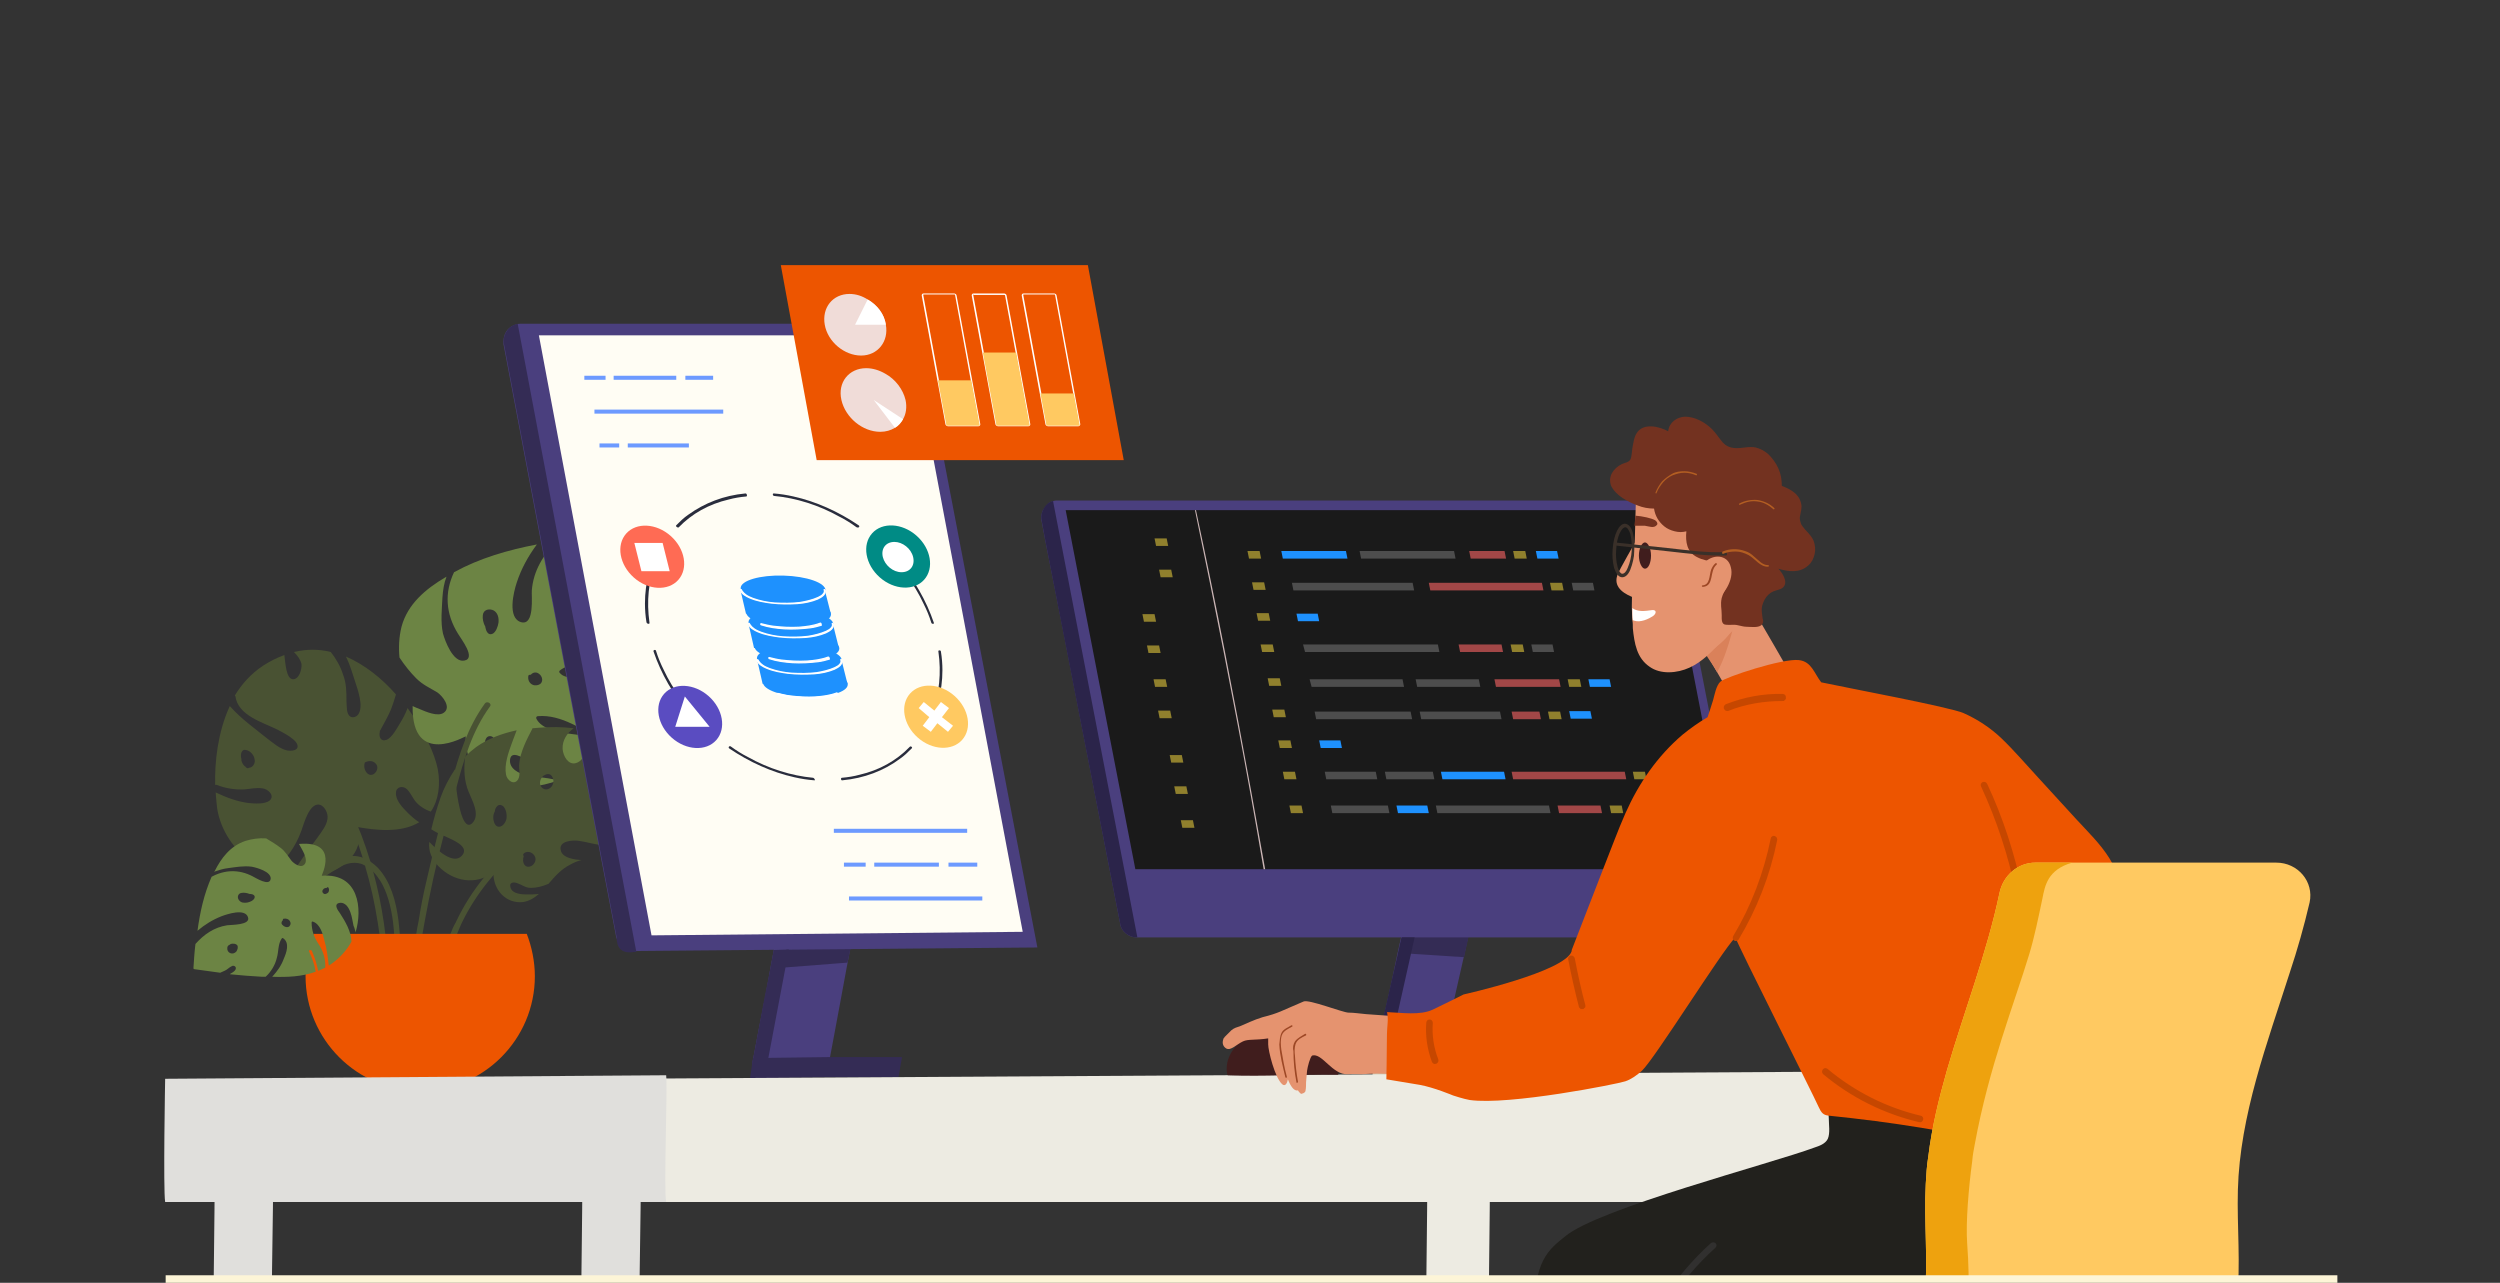
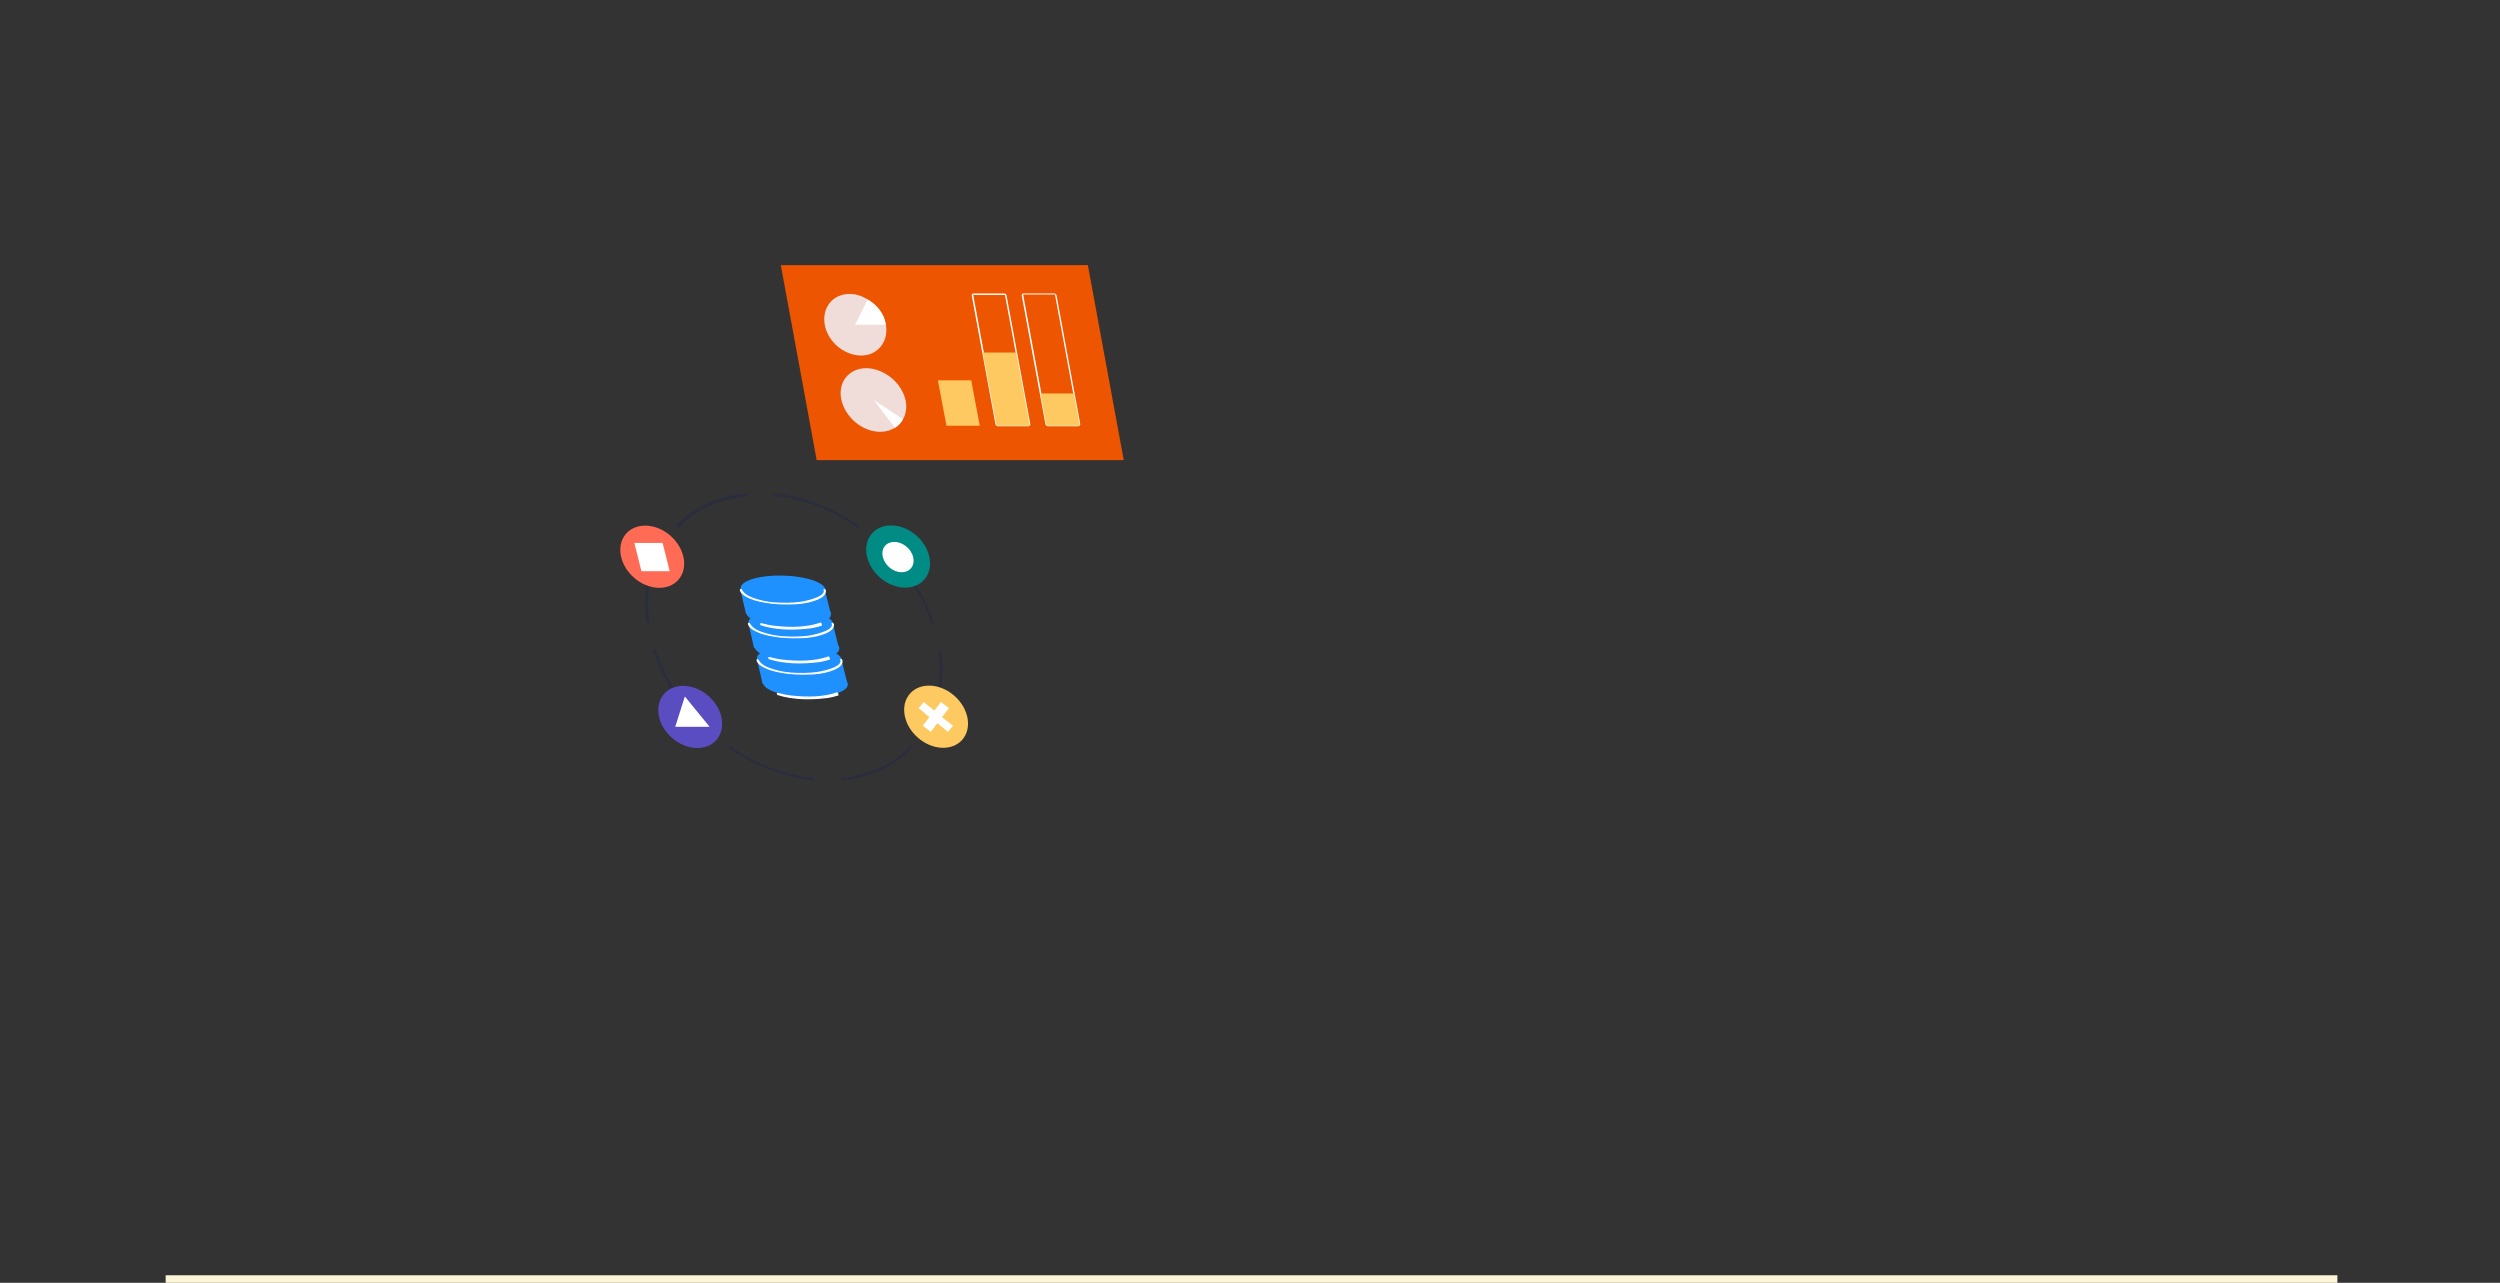
<svg xmlns="http://www.w3.org/2000/svg" xmlns:xlink="http://www.w3.org/1999/xlink" version="1.1" id="Layer_1" x="0px" y="0px" viewBox="0 0 495 254" style="enable-background:new 0 0 495 254;" xml:space="preserve">
  <rect x="0" y="0" width="495" height="254" fill="#333333" stroke="none" />
  <style type="text/css">
	.st0{clip-path:url(#SVGID_2_);}
	.st1{fill:#495233;}
	.st2{fill:#6C8444;}
	.st3{fill:#ED5500;}
	.st4{fill:#4A3F7E;}
	.st5{fill:#342C55;}
	.st6{fill:#1A1A1A;}
	.st7{fill:#CBC6AC;}
	.st8{fill:#2B244A;}
	.st9{fill:#1E91FE;}
	.st10{fill:#90802D;}
	.st11{fill:#A24747;}
	.st12{fill:#4D4D4D;}
	.st13{fill:#CCB6B6;}
	.st14{fill:#FFFDF4;}
	.st15{fill-rule:evenodd;clip-rule:evenodd;fill:#6D9AFF;}
	.st16{fill:#E0DFDC;}
	.st17{fill:#EDEBE2;}
	.st18{fill:#401D1D;}
	.st19{fill:#22211D;}
	.st20{fill:#E5936F;}
	.st21{fill:#DA815A;}
	.st22{fill:#3A3029;}
	.st23{fill:#733220;}
	.st24{fill:#FFFFFF;}
	.st25{fill:#9C4725;}
	.st26{fill:#9C7968;stroke:#C64700;}
	.st27{fill:#7D443B;stroke:#31302F;}
	.st28{fill:#B35E22;}
	.st29{fill:#FFC961;}
	.st30{fill:#EEA20E;}
	.st31{fill:#FDF5D7;}
	.st32{fill:#2A2D3D;}
	.st33{fill:#FF6B54;}
	.st34{fill:#5A4CC1;}
	.st35{fill:#008B85;}
	.st36{fill:#FFFFFF;stroke:#FFFFFF;stroke-width:0.25;stroke-miterlimit:10;}
	.st37{fill:#F0DCD8;}
</style>
  <g>
    <defs>
-       <rect id="SVGID_1_" x="32.5" y="20" width="430.5" height="233" />
-     </defs>
+       </defs>
    <clipPath id="SVGID_2_">
      <use xlink:href="#SVGID_1_" style="overflow:visible;" />
    </clipPath>
    <g class="st0">
      <path class="st1" d="M74.3,153c-0.4,0.5-1.1,0.6-1.6,0.1c-0.5-0.5-0.7-1.3-0.5-2c0-0.1,0.1-0.2,0.2-0.2l0,0    c0.6-0.3,1.4-0.3,1.9,0.2C74.9,151.6,74.8,152.5,74.3,153z M49.5,152c-0.1,0-0.1,0-0.2,0c-0.1,0.1-0.3,0.2-0.5,0    c-0.1,0-0.1-0.1-0.2-0.2c-0.4-0.2-0.7-0.8-0.8-1.2c0-0.1,0-0.2,0-0.3c-0.1-0.3-0.1-0.5-0.1-0.7c0-0.6,0.3-1.3,1-1.1    c0.8,0.1,1.6,1,1.7,1.8C50.6,151,50.2,151.8,49.5,152z M83,162.8c-0.8-0.5-1.6-1.2-2.2-1.8c-1-1-2.5-2.5-2.4-4    c0-1.2,1.3-1.5,2.1-0.8c0.7,0.6,1.1,1.6,1.7,2.4c0.7,0.9,1.9,1.7,3.1,2.1c1.6-2.3,1.9-5.5,1.4-8.3c-0.6-3.2-2.8-7.9-6-12.2    c-0.4,1.1-1,2.2-1.5,3c-0.6,1-1.6,2.9-2.7,3.3c-1.2,0.4-1.5-0.7-1.3-1.6c0,0,0-0.1,0-0.1v0c0-0.1,0-0.2,0.1-0.2    c0-0.1,0.1-0.1,0.1-0.2c0.7-1.3,1.4-2.5,2-3.9c0.4-1,0.7-2,1-3c-2.8-3.2-6.2-5.9-9.9-7.5c0.8,1.6,1.3,3.4,1.8,4.9    c0.5,1.6,1.8,5,0.6,6.6c-0.3,0.4-1,0.7-1.5,0.4c-0.9-0.5-0.7-2.2-0.8-3c0-1.9,0-3.6-0.7-5.4c-0.5-1.6-1.4-3.1-2.4-4.4    c-2.3-0.6-4.8-0.6-7.3,0c0.7,0.7,1.3,1.5,1.5,2.4c0.1,0.9-0.4,2.9-1.6,3c-1.5,0.1-1.6-3.5-1.8-4.8c-1.4,0.5-2.8,1.2-4.2,2.1    c-2.4,1.6-4.2,3.6-5.6,5.9c0,0,0,0.1,0.1,0.1c0.5,3.9,5.4,5.2,8.4,6.7c0.9,0.5,4.3,2.1,3.9,3.5c-0.2,0.7-1.5,0.7-2,0.6    c-1.5-0.3-2.8-1.5-3.9-2.3c-2.6-2.1-5.3-4-7.5-6.5c-2.4,5.2-3,11.1-2.9,15.6c0.1,0,0.2,0,0.3,0c1.7,0.7,3.7,1,5.5,0.9    c1.2-0.1,2.4-0.4,3.6-0.2c1,0.1,2.5,1.4,1.4,2.4c-1,0.8-3.1,0.6-4.2,0.5c-2.3-0.3-4.4-1.1-6.5-2.1c0.1,1.3,0.2,2.4,0.3,3.2    c0.7,4.3,3.3,8.2,6.9,10.7c1.2,0.8,2.5,1.4,3.9,1.9c2.7-2.3,4.7-4.9,5.9-8.3c0.5-1.4,1.5-5.2,3.4-5.1c0.9,0.1,1.5,1.1,1.7,1.9    c0.3,1.3-0.5,2.6-1.2,3.6c-1,1.5-2.2,2.9-3.2,4.4c-1,1.5-2,2.9-3.1,4.3c2.5,0.3,5.1,0.1,7.5-0.6c3.8-1.2,7.8-5.1,5.7-9.2    C74.3,164.4,79.4,165,83,162.8z" />
      <path class="st2" d="M107.1,135.3c-0.4,0.4-1.1,0.5-1.6,0.3c-0.7-0.3-1-1-0.9-1.7c0-0.3,0.3-0.3,0.5-0.3c0.4-0.5,1.1-0.6,1.6-0.2    C107.3,133.8,107.6,134.7,107.1,135.3z M98.7,123.3c-0.1,0.7-0.5,1.9-1.2,2.2c-0.9,0.4-1.3-0.7-1.4-1.3c0-0.1,0-0.1,0-0.1    c-0.4-0.7-0.6-1.6-0.5-2.3c0.1-1.1,1.3-1.4,2.2-0.9C98.6,121.4,98.8,122.4,98.7,123.3z M97.4,147.5c-0.5,0.4-1.1,0.5-1.5,0.1    c-0.2-0.2-0.1-0.4,0.1-0.5c0-0.4,0.2-0.9,0.4-1.1c0.4-0.4,1.1-0.3,1.4,0.2C98,146.6,97.8,147.2,97.4,147.5z M111.2,117.4    c0-0.1,0.1-0.2,0.2-0.2c0.1-0.5,0.5-0.9,1.1-1c1.5-0.2,2.5,1.5,1.3,2.6c-0.5,0.4-1.2,0.6-1.8,0.4    C111.2,118.8,111.1,118,111.2,117.4z M115.4,140.4c2.1,0.8,4.2,1.3,6.4,1.6c1.2-4.2,1-8.7,0.6-13.1c-1.5,1.6-3.2,2.9-5.3,3.9    c-1.8,0.8-4.8,2.2-6.3,0.4c-0.1-0.1-0.1-0.3,0-0.4c1.7-1.4,3.9-1.3,5.9-1.9c2-0.6,4.1-2,5.5-3.7c0-0.4-0.1-0.7-0.1-1.1    c-0.4-3.2-1-6.4-1.6-9.6c0,0.1-0.1,0.1-0.1,0.2c-0.3,0.6-0.8,1.7-1.5,1.8c-0.7,0.1-0.9-0.7-0.8-1.2c0.2-0.8,1-1.4,1.3-2.2    c0.2-0.5,0.4-0.9,0.5-1.4c-0.5-2.5-1.1-5-1.7-7.5c0-0.2-0.2-0.3-0.4-0.2c-2.5,0.3-5,0.7-7.5,1.1c-2.7,2.7-4.7,5.9-5,9.8    c-0.1,1.1,0.6,7-2.1,6.3c-2.8-0.8-1.5-6-0.9-7.8c0.9-2.8,2.3-5.3,4-7.6c-5.7,1.1-11.3,2.7-16.4,5.5c-1.9,4-1.7,8.2,0.8,12.2    c0.5,0.9,3.7,4.9,1.2,5.3c-2.2,0.4-3.8-3.9-4.2-5.4c-0.5-2.3-0.2-4.8-0.1-7.1c0.1-1.4,0.3-2.8,0.8-4.1c-0.1,0-0.1,0.1-0.2,0.1    c-3.9,2.3-7.5,5.3-8.7,9.8c-0.5,2-0.6,4.1-0.4,6.1c1,1.5,2.1,2.9,3.3,4.1c1.3,1.3,2.7,1.9,4.2,2.8c1,0.7,2.8,2.9,1.3,4    c-1.2,0.9-3.6-0.2-4.8-0.7c-0.5-0.2-1-0.4-1.4-0.6c-0.2,12.3,10.5,5.9,10.5,6c-0.1,11.2,11.4,11.3,18.4,8.7    c-0.7-0.1-1.4-0.3-2.1-0.4c-1.4-0.2-2.8-0.3-4.2-0.6c-1.5-0.3-3.6-1.3-3.3-3.2c0.3-1.7,2.4-0.3,3.2,0.1c2.7,1.5,6,2.9,9.2,2.7    c0.3-0.2,0.7-0.4,1-0.6c2.4-1.7,4.5-4,5.9-6.6c-2.7-0.1-5.5-0.3-8.1-0.7c-1.9-0.3-5-0.9-6-2.9c-0.1-0.2,0-0.5,0.3-0.5    c2.3-0.2,4.6,0.5,6.7,1.5c2.5,1.3,5,1.9,7.7,1.5c0.3-0.7,0.6-1.3,0.8-2c0,0,0-0.1,0-0.1c-2.2-0.3-4.3-0.8-6.4-1.6    C114.8,140.9,115,140.3,115.4,140.4z" />
      <path class="st1" d="M105.8,170.9c-0.4,0.7-1.4,1-1.9,0.4c-0.4-0.5-0.4-1.2-0.2-1.8c-0.1-0.1-0.2-0.3,0-0.5    C104.8,168,106.7,169.5,105.8,170.9z M107.1,155.7c-0.4-0.7-0.1-1.6,0.5-2.1c0.1-0.1,0.1-0.1,0.2-0.1c0.6-0.4,1.3-0.3,1.6,0.4    c0.4,0.8,0.1,1.8-0.6,2.2C108.2,156.5,107.5,156.3,107.1,155.7z M98.8,163.7c-0.7,0-1-0.8-1.1-1.4c-0.1-0.6,0-1.2,0.3-1.7    c0,0,0-0.1,0-0.2c0.1-0.4,0.4-0.9,0.8-1c0.3-0.1,0.7,0.1,0.9,0.3c0.5,0.6,0.7,1.5,0.6,2.3C100.2,162.7,99.6,163.7,98.8,163.7z     M125.6,162.1c-0.8,0-1.5-0.1-2.3-0.2c-1.5-0.1-3.7,0.1-4.9-0.9c-0.1-0.1-0.2-0.4,0-0.5c2.4-2,5,0.2,7.5,0.3    c0.3-1.9,0.3-4,0.1-5.7c-0.1-1.5-0.4-2.8-0.9-4.1c-1.4,1.9-2.6,4-4.5,5.5c-0.7,0.6-2.6,2.4-3.6,1.7c-1.1-0.8,0.8-2.1,1.4-2.4    c2.3-1.6,4.6-3.1,6.4-5.4c-0.9-1.8-2.3-3.4-4.2-4.3c-1.4-0.7-2.9-1.1-4.4-1.5c0.3,2.4,0,5.9-2.2,6.5c-1.5,0.4-2.5-1.4-2.6-2.8    c-0.1-1.7,0.9-3.2,2.2-4.1c-2.3-0.3-4.7-0.3-7-0.1c-0.4,0-0.8,0.1-1.2,0.1c0,0,0,0.1,0,0.1c-1.1,2.1-2.4,4.6-2.6,7    c-0.1,0.9,0.3,2.1-0.2,3c-0.8,1.3-2.2,0.2-2.4-0.9c-0.4-2,0.5-4.5,1.2-6.4c0.3-0.8,0.6-1.6,0.9-2.4c-2.8,0.6-5.6,1.6-8,3.3    c-0.8,0.6-1.5,1.2-2.2,1.9c-0.3,2.4-0.2,4.9,0.7,7c0.6,1.6,2.4,4.5,0.7,6.2c-1.2,1.1-1.9-1-2.2-1.9c-0.8-2.8-1.1-5.8-1.2-8.8    c-1.2,1.8-2.2,3.7-2.9,5.7c-0.7,2-1.3,4.1-1.8,6.2c1.5,1,3.2,1.5,4.8,2.4c0.7,0.4,2.2,1.3,1.5,2.5c-1.5,2.4-4.8-0.4-6.7-2.4    c-0.2,1.9,0.5,3.4,1.8,4.8c2.9,3,7.4,3.9,10.9,1.2c-0.1,3.5,2.5,6.3,5.9,5.9c1.2-0.2,2.2-0.8,3.1-1.6c-0.8,0.1-1.6,0.1-2.4,0.1    c-1,0-2.8-0.1-3.2-1.3c-0.4-1.2,0.7-1.2,1.4-0.9c0.9,0.3,1.5,0.9,2.6,0.9c1.2,0,2.3-0.3,3.5-0.8c1.3-1.5,2.5-2.9,4.3-3.8    c0.7-0.4,1.4-0.7,2.2-0.9c-1.4-0.1-3.5-0.4-4-1.7c-0.8-2.2,2.5-2.3,3.6-2.1c1.5,0.2,2.9,0.7,4.4,0.8c1.3,0.1,2.5-0.1,3.8-0.4    c0.3-0.2,0.5-0.4,0.7-0.6C124.4,165.1,125.1,163.7,125.6,162.1z" />
      <path class="st1" d="M88.4,187.3c0.4,0,0.8,0,1.2,0c0.4-1.2,0.9-2.4,1.4-3.6c0.1-0.3,0.3-0.6,0.4-0.9c2.9-6,7.2-11.2,12.4-15.3    c0.6-0.5-0.2-1.3-0.8-0.8c-5.3,4.2-9.7,9.5-12.6,15.6c-0.1,0.1-0.1,0.3-0.2,0.4C89.4,184.1,88.9,185.7,88.4,187.3z" />
      <path class="st1" d="M82.1,187.3c0.4,0,0.8,0,1.2,0c0.2-1.6,0.5-3.3,0.8-4.9c0.5-2.8,1.1-5.7,1.7-8.5c1.3-5.9,2.9-11.8,4.5-17.7    c1.5-5.7,3.2-11.5,6.7-16.3c0.5-0.6-0.6-1.2-1-0.6c-3.4,4.7-5.1,10.1-6.6,15.6c-1.8,6.5-3.5,13.1-5,19.7c-0.6,2.5-1.1,5.1-1.5,7.7    C82.5,184.1,82.3,185.7,82.1,187.3z" />
      <path class="st1" d="M68.1,160.4c1.5,3.1,2.8,6.4,3.8,9.7c0.2,0.5,0.3,0.9,0.4,1.4h0c1.1,3.7,1.9,7.4,2.5,11.2    c0.2,1.5,0.5,3,0.6,4.5c0.4,0,0.8,0,1.2,0.1c-0.2-1.5-0.4-3.1-0.6-4.6c-0.5-3.4-1.2-6.8-2.1-10.1c-0.2-0.6-0.3-1.2-0.5-1.8    c-1.1-3.7-2.5-7.4-4.2-11C68.7,159.1,67.7,159.7,68.1,160.4z" />
      <path class="st1" d="M57.1,178.4c3-2,6.1-4.1,9.1-6.1c1.7-1.1,3.4-1.9,5.5-1.2c0.2,0.1,0.4,0.2,0.6,0.3c0.6,0.3,1.1,0.7,1.5,1.1    c0.6,0.6,1.1,1.3,1.5,1.9c1.4,2.3,2.1,5.1,2.5,8c0.2,1.6,0.3,3.2,0.4,4.7c0.4,0,0.8,0,1.1,0c-0.1-1.6-0.2-3.2-0.4-4.8    c-0.5-4-1.6-7.8-4.1-10.5c-0.5-0.5-1-0.9-1.6-1.3c-0.5-0.3-0.9-0.5-1.4-0.7c-1.2-0.4-2.6-0.5-3.9,0.1c-1.8,0.7-3.4,2.1-5,3.1    c-2.1,1.4-4.3,2.8-6.4,4.2C56,177.8,56.5,178.8,57.1,178.4z" />
      <path class="st3" d="M104.3,184.9c1,2.6,1.6,5.5,1.6,8.4c0,12.5-10.2,22.7-22.7,22.7c-12.5,0-22.7-10.2-22.7-22.7    c0-3,0.6-5.8,1.6-8.4H104.3z" />
      <path class="st2" d="M57.3,183.4c0.3-0.3,0.3-0.7,0.1-1c-0.2-0.4-0.7-0.6-1.2-0.5c-0.2,0-0.2,0.2-0.2,0.3c-0.3,0.3-0.4,0.7,0,1    C56.4,183.6,57,183.7,57.3,183.4z M49,178.7c0.5-0.1,1.2-0.4,1.4-0.9c0.2-0.6-0.5-0.8-0.9-0.8c0,0-0.1,0-0.1,0    c-0.5-0.2-1.1-0.3-1.6-0.2c-0.7,0.1-0.9,0.9-0.5,1.4C47.7,178.8,48.4,178.8,49,178.7z M65,176.7c0.2-0.3,0.2-0.7,0-1    c-0.1-0.1-0.3,0-0.3,0.1c-0.3,0-0.6,0.1-0.7,0.3c-0.3,0.3-0.2,0.7,0.2,0.9C64.4,177.1,64.8,176.9,65,176.7z M45.7,186.9    c-0.1,0-0.1,0.1-0.1,0.1c-0.3,0.1-0.6,0.3-0.6,0.7c-0.1,1,1.1,1.5,1.8,0.7c0.2-0.3,0.4-0.8,0.2-1.2    C46.7,186.8,46.1,186.8,45.7,186.9z M61.2,188.4c0.6,1.3,1.1,2.6,1.3,4c-2.7,1-5.7,1.1-8.6,1c1-1.1,1.8-2.2,2.3-3.6    c0.5-1.1,1.2-3.1-0.1-4c-0.1-0.1-0.2-0.1-0.3,0c-0.8,1.1-0.6,2.6-1,3.9c-0.3,1.3-1.1,2.7-2.2,3.7c-0.2,0-0.5,0-0.7,0    c-2.1-0.1-4.3-0.3-6.4-0.5c0,0,0.1,0,0.1-0.1c0.4-0.2,1.1-0.6,1.1-1.1c0-0.4-0.5-0.6-0.8-0.4c-0.5,0.2-0.9,0.7-1.4,0.9    c-0.3,0.1-0.6,0.3-0.9,0.4c-1.7-0.2-3.4-0.5-5.1-0.7c-0.1,0-0.2-0.1-0.2-0.2c0.1-1.6,0.2-3.2,0.4-4.8c1.7-1.9,3.7-3.3,6.3-3.7    c0.7-0.1,4.7,0,4.1-1.6c-0.6-1.8-4.1-0.6-5.2-0.2c-1.8,0.7-3.4,1.7-4.8,2.9c0.5-3.7,1.3-7.3,2.8-10.7c2.6-1.4,5.4-1.5,8.1-0.1    c0.6,0.3,3.4,2.1,3.6,0.5c0.1-1.4-2.7-2.2-3.8-2.4c-1.6-0.2-3.2,0.1-4.7,0.3c-0.9,0.1-1.8,0.4-2.7,0.7c0,0,0-0.1,0.1-0.1    c1.3-2.6,3.1-5,6.1-6c1.3-0.4,2.7-0.6,4.1-0.5c1,0.6,2,1.2,2.9,1.9c0.9,0.7,1.4,1.6,2.1,2.5c0.5,0.6,2,1.7,2.7,0.6    c0.5-0.8-0.3-2.3-0.7-3c-0.2-0.3-0.3-0.6-0.5-0.9c8.1-0.7,4.4,6.3,4.5,6.3c7.4-0.6,8.1,6.6,6.7,11.2c-0.1-0.4-0.2-0.9-0.4-1.3    c-0.2-0.9-0.3-1.8-0.6-2.6c-0.3-0.9-1-2.2-2.3-1.9c-1.1,0.3-0.1,1.6,0.2,2c1.1,1.7,2.2,3.6,2.3,5.6c-0.1,0.2-0.2,0.4-0.4,0.7    c-1,1.6-2.4,3-4.1,4.1c-0.2-1.7-0.4-3.4-0.9-5.1c-0.3-1.2-0.8-3.1-2.2-3.6c-0.2-0.1-0.3,0-0.3,0.2c0,1.5,0.5,2.9,1.3,4.1    c1,1.5,1.5,3.1,1.4,4.8c-0.4,0.2-0.9,0.4-1.3,0.6l-0.1,0c-0.3-1.4-0.7-2.7-1.3-4C61.4,188,61,188.2,61.2,188.4z" />
      <path class="st4" d="M272.1,209.6c1.5,0,6-0.1,9.4-0.1c1.7,0,3.1,0,3.8,0c1.5-6.7,3-13.3,4.5-19.9c0.4-1.8,0.8-3.7,1.2-5.5    c0.5-2.2,1-4.4,1.5-6.6c0.1-0.4,0.2-0.7,0.2-1.1c-1,0-2.1,0-3.1-0.1c-1.1-0.1-8.8-0.2-10-0.5c0,0.1-0.1,0.3-0.1,0.4    c-0.6,2.7-1.2,5.4-1.8,8.1c-0.3,1.5-0.7,3-1,4.5C275.3,195.7,273.7,202.6,272.1,209.6z" />
      <path class="st5" d="M277.9,184.2c4.1-0.2,8.3-0.3,12.4-0.2h0.8c-0.4,1.8-0.8,3.7-1.2,5.5l-0.4,0c-2.5-0.2-5.1-0.3-7.6-0.5    c-1.7-0.1-3.3-0.2-5-0.3C277.2,187.1,277.6,185.7,277.9,184.2z" />
      <path class="st4" d="M206.2,102.8c0,0.1,0,0.1,0,0.2l0.8,4.2l3.5,17.7l11.3,58c0.1,0.8,0.5,1.4,1.1,1.9c0.6,0.5,1.3,0.8,2.1,0.8    h118.7c0.4,0,0.8-0.1,1.2-0.3c0.4-0.2,0.7-0.4,1-0.7c0.3-0.3,0.4-0.7,0.6-1.1c0.1-0.4,0.1-0.8,0-1.2l-15.8-81    c-0.1-0.6-0.5-1.2-1-1.6c-0.5-0.4-1.1-0.6-1.8-0.6H209.5c-0.3,0-0.6,0-0.9,0.1c-0.8,0.2-1.4,0.7-1.8,1.4    C206.3,101.2,206.1,102,206.2,102.8z" />
      <path class="st6" d="M211,101l13.8,71.1h118L329,101H211z" />
      <path class="st7" d="M271.7,213.4l26.4-0.5v-4.6l-25.9,0.5L271.7,213.4z" />
      <path class="st8" d="M272.3,208.9c0.9,0,1.8,0,2.6-0.1l5.2-23.2h-2.6C277.3,186.7,273,205,272.3,208.9z" />
      <path class="st8" d="M206.2,102.8l0.8,4.4l14.8,75.7c0.1,0.8,0.5,1.4,1.1,1.9c0.6,0.5,1.3,0.8,2.1,0.8h0.2l-16.7-86.4    c-0.8,0.2-1.4,0.7-1.8,1.4S206.1,102,206.2,102.8z" />
      <path class="st9" d="M304.4,110.6h4.2l-0.3-1.5h-4.2L304.4,110.6z" />
      <path class="st10" d="M299.9,110.6h2.4l-0.3-1.5h-2.4L299.9,110.6z" />
      <path class="st11" d="M291.2,110.6h7l-0.3-1.5h-7L291.2,110.6z" />
      <path class="st12" d="M269.5,110.6h18.7l-0.3-1.5h-18.7L269.5,110.6z" />
      <path class="st9" d="M254,110.6h12.8l-0.3-1.5h-12.8L254,110.6z" />
      <path class="st10" d="M299.4,129.1h2.4l-0.3-1.5h-2.4L299.4,129.1z" />
      <path class="st11" d="M289.1,129.1h8.5l-0.3-1.5h-8.5L289.1,129.1z" />
      <path class="st12" d="M258.4,129.1h26.6l-0.3-1.5h-26.7L258.4,129.1z" />
      <path class="st12" d="M303.5,129.1h4.2l-0.3-1.5h-4.2L303.5,129.1z" />
      <path class="st10" d="M310.7,136h2.4l-0.3-1.5h-2.4L310.7,136z" />
      <path class="st11" d="M296.2,136H309l-0.3-1.5h-12.8L296.2,136z" />
      <path class="st12" d="M280.6,136h12.5l-0.3-1.5h-12.5L280.6,136z" />
      <path class="st12" d="M259.7,136H278l-0.3-1.5h-18.4L259.7,136z" />
      <path class="st9" d="M314.8,136h4.2l-0.3-1.5h-4.2L314.8,136z" />
      <path class="st10" d="M323.6,154.3h2.4l-0.3-1.5h-2.4L323.6,154.3z" />
      <path class="st11" d="M299.6,154.3H322l-0.3-1.5h-22.4L299.6,154.3z" />
      <path class="st9" d="M285.6,154.3h12.5l-0.3-1.5h-12.5L285.6,154.3z" />
      <path class="st12" d="M274.5,154.3h9.5l-0.3-1.5h-9.5L274.5,154.3z" />
-       <path class="st12" d="M262.6,154.3h10.1l-0.3-1.5h-10.1L262.6,154.3z" />
      <path class="st12" d="M328.1,154.3h4.2l-0.3-1.5h-4.2L328.1,154.3z" />
      <path class="st10" d="M319,161h2.4l-0.3-1.5h-2.4L319,161z" />
      <path class="st11" d="M308.7,161h8.5l-0.3-1.5h-8.5L308.7,161z" />
      <path class="st12" d="M284.6,161h22.4l-0.3-1.5h-22.4L284.6,161z" />
      <path class="st9" d="M276.8,161h6.1l-0.3-1.5h-6.1L276.8,161z" />
      <path class="st12" d="M263.8,161h11.3l-0.3-1.5h-11.3L263.8,161z" />
      <path class="st12" d="M323.4,161h4.2l-0.3-1.5h-4.2L323.4,161z" />
      <path class="st10" d="M307.2,116.9h2.4l-0.3-1.5h-2.4L307.2,116.9z" />
      <path class="st11" d="M283.2,116.9h22.4l-0.3-1.5h-22.4L283.2,116.9z" />
      <path class="st12" d="M256.1,116.9H280l-0.3-1.5h-23.9L256.1,116.9z" />
      <path class="st12" d="M311.5,116.9h4.2l-0.3-1.5h-4.2L311.5,116.9z" />
      <path class="st10" d="M306.8,142.4h2.4l-0.3-1.5h-2.4L306.8,142.4z" />
      <path class="st11" d="M299.6,142.4h5.5l-0.3-1.5h-5.5L299.6,142.4z" />
      <path class="st12" d="M260.6,142.4h19l-0.3-1.5h-19L260.6,142.4z" />
      <path class="st12" d="M281.4,142.4h15.9l-0.3-1.5h-15.9L281.4,142.4z" />
      <path class="st9" d="M257,123h4.2l-0.3-1.5h-4.2L257,123z" />
      <path class="st9" d="M311,142.3h4.2l-0.3-1.5h-4.2L311,142.3z" />
      <path class="st9" d="M261.5,148.1h4.2l-0.3-1.5h-4.2L261.5,148.1z" />
      <path class="st10" d="M249.4,109.1l0.3,1.5h-2.4l-0.3-1.5H249.4z" />
      <path class="st10" d="M250.6,116.8h-2.4l-0.3-1.5h2.4L250.6,116.8z" />
      <path class="st10" d="M251.5,122.9h-2.4l-0.3-1.5h2.4L251.5,122.9z" />
      <path class="st10" d="M252.3,129.1h-2.4l-0.3-1.5h2.4L252.3,129.1z" />
      <path class="st10" d="M253.7,135.8h-2.4l-0.3-1.5h2.4L253.7,135.8z" />
      <path class="st10" d="M254.6,142h-2.4l-0.3-1.5h2.4L254.6,142z" />
      <path class="st10" d="M255.8,148.1h-2.4l-0.3-1.5h2.4L255.8,148.1z" />
      <path class="st10" d="M256.7,154.3h-2.4l-0.3-1.5h2.4L256.7,154.3z" />
-       <path class="st10" d="M258,161h-2.4l-0.3-1.5h2.4L258,161z" />
      <path class="st10" d="M231,106.6l0.3,1.5h-2.4l-0.3-1.5H231z" />
      <path class="st10" d="M232.2,114.3h-2.4l-0.3-1.5h2.4L232.2,114.3z" />
      <path class="st10" d="M228.9,123.1h-2.4l-0.3-1.5h2.4L228.9,123.1z" />
      <path class="st10" d="M229.8,129.3h-2.4l-0.3-1.5h2.4L229.8,129.3z" />
      <path class="st10" d="M231.1,136h-2.4l-0.3-1.5h2.4L231.1,136z" />
      <path class="st10" d="M232,142.2h-2.4l-0.3-1.5h2.4L232,142.2z" />
      <path class="st10" d="M234.3,151h-2.4l-0.3-1.5h2.4L234.3,151z" />
      <path class="st10" d="M235.2,157.2h-2.4l-0.3-1.5h2.4L235.2,157.2z" />
      <path class="st10" d="M236.5,163.9h-2.4l-0.3-1.5h2.4L236.5,163.9z" />
      <path class="st13" d="M236.6,101c1,4.9,2,9.7,3,14.6c3.8,18.8,7.4,37.6,10.6,56.5h0.3c-0.9-5-1.8-10.1-2.7-15.1    c-3.4-18.7-7-37.4-11-56H236.6z" />
      <path class="st4" d="M148.9,210.8c1,0,2-0.1,3-0.1c3.9-0.1,7.7,0.1,11.5,1.3c0.1,0,0.3,0.1,0.4,0.2c0.9-4.6,1.7-9.2,2.6-13.9    c0.4-2.2,0.8-4.3,1.2-6.5c1.1-5.6,2.1-11.3,3.2-16.9c-1.2,0-2.4,0-3.6-0.1c-1.3-0.1-10.1-0.3-11.4-0.5c0,0.2-0.1,0.3-0.1,0.5    l-3.2,17.1c-0.1,0.6-0.2,1.1-0.3,1.7l-0.7,3.8C150.6,201.9,149.7,206.4,148.9,210.8z" />
      <path class="st5" d="M156.2,185.5c4.1-0.2,7.8-0.5,12-0.4h0.8c-0.4,1.8-1.2,5.5-1.2,5.5l-12.9,1C155,191.5,155.9,187,156.2,185.5z    " />
      <path class="st4" d="M99.7,68.2l17.1,90.2l5.2,27.1c0.2,0.8,0.6,1.5,1.2,2s1.4,0.8,2.2,0.8h0.5l79.5-0.7L182.1,66    c-0.1-0.5-0.4-1-0.8-1.4c-0.4-0.3-0.9-0.5-1.5-0.5h-76.7c-0.2,0-0.5,0-0.7,0.1c-0.9,0.2-1.7,0.7-2.2,1.5    C99.8,66.4,99.6,67.3,99.7,68.2z" />
      <path class="st14" d="M129,185.2l73.5-0.7L180.2,66.4h-73.5L129,185.2z" />
      <path class="st15" d="M135.7,74.4h5.5v0.8h-5.5V74.4z M121.5,74.4h12.4v0.8h-12.4V74.4z M124.3,87.8h12.1v0.8h-12.1V87.8z     M118.7,87.8h3.9v0.8h-3.9V87.8z M117.7,81.1h25.5v0.8h-25.5V81.1z M115.7,74.4h4.2v0.8h-4.2L115.7,74.4L115.7,74.4z" />
      <path class="st15" d="M165.1,164.1h26.4v0.8h-26.4V164.1z M187.8,170.8h5.7v0.8h-5.7V170.8z M173.1,170.8h12.8v0.8h-12.8V170.8z     M168.1,177.5h26.4v0.8h-26.4V177.5z M167.1,170.8h4.3v0.8h-4.3V170.8z" />
      <path class="st5" d="M99.8,68.2l22.3,117.4c0,1.8,0.7,3.3,3.4,2.9h0.5L102.5,64.1c-0.9,0.2-1.7,0.7-2.2,1.5    C99.8,66.4,99.6,67.3,99.8,68.2z" />
      <path class="st5" d="M148.5,213.5l15-0.2l14.4,0l0.7-4l-14.4,0l-15.1,0.2L148.5,213.5z" />
      <path class="st5" d="M148.9,210.8c1,0,2-0.1,3-0.1l4.3-22.7l-3,0.1c-0.2,1.3-1.5,8-1.8,9.3C150.6,201.9,149.7,206.4,148.9,210.8z" />
      <path class="st16" d="M42.2,215l0.1,3.2c0,1.2,0.1,2.5,0.1,3.9c0.4,13.3-0.4,34.8,0,46h11.5c-0.4-11.3,0.5-33.9,0.1-45    c0-0.9-0.1-1.8-0.1-2.6c0-0.5,0-1.1-0.1-1.6l-0.1-3.3C51.5,215.3,44.4,215.4,42.2,215z" />
      <path class="st16" d="M115,215l0.1,3.2c0,1.2,0.1,2.5,0.1,3.9c0.4,13.3-0.4,34.8,0,46h11.5c-0.4-11.3,0.5-33.9,0.1-45    c0-0.9-0.1-1.8-0.1-2.6c0-0.5,0-1.1-0.1-1.6l-0.1-3.3C124.4,215.3,117.2,215.4,115,215z" />
      <path class="st17" d="M282.3,215l0.1,3.2c0,1.2,0.1,2.5,0.1,3.9c0.4,13.3-0.4,35.3,0,46.5h12.4c-0.4-11.3,0.4-34.4,0-45.5    c0-0.9-0.1-1.8-0.1-2.6c0-0.5,0-1.1-0.1-1.6l-0.1-3.3C292.4,215.3,284.5,215.4,282.3,215z" />
      <path class="st17" d="M378.4,212.1c0.3,2.5,3.5,23.5,4.1,25.9H51.7c-0.5-2.5,0-24,0-24L378.4,212.1z" />
      <path class="st16" d="M131.9,212.9c0.3,2.5-0.5,22.6,0,25.1H32.7c-0.4-2.5,0-24.4,0-24.4L131.9,212.9z" />
      <path class="st18" d="M247.2,205.1c1.2-0.7,12,0.2,12.1,0.3c3.1,0.8,5,3.8,5.7,7.1c0,0,0,0.1,0,0.1c0,0,0,0.1,0,0.1    c0,0,0,0-0.1,0.1c0,0,0,0-0.1,0c-7.4-0.1-15,0.4-21.6,0.1c0,0-0.1,0-0.1,0c0,0,0-0.1-0.1-0.1C242.3,209.3,244.8,206.5,247.2,205.1    z" />
      <path class="st19" d="M303.9,260.5c0.1,4.7,1,11.2,1.8,15.5l5.5,0.1h0c1.3,0,2.6,0,3.9,0h0l27.5,0.3c-0.7-3.1-2.3-7.9-1.7-10.4    c0.4,0,0.7,0,1,0c1.3,0,3.4-0.2,6-0.6c4.2-0.6,4.8-1.4,10.1-2.4c3.6-0.6,8.9,2.1,11.9,1.5c1.9-0.4,3.6-0.7,5-1    c0.9-0.2,1.6-0.3,2.2-0.5c0.7-0.2,1.4-0.3,2-0.4c3.4-0.6,7-0.9,10.4-1.5c0.9-0.2,1.9-0.3,2.8-0.6c2.8-0.7,5.5-1.8,7.9-3.8    c0.3-0.3,0.7-0.5,1-0.8c3-2.8,2.7-10,3.1-14.3c0.2-2.6,0.2-5.2,0-7.8c-0.1-2.7-0.2-5.4-0.3-8.1h0c0,0,0.1,0,0.1,0    c0,0,0.1-0.1,0.1-0.1c0,0,0-0.1,0-0.1c0,0-0.1-0.1-0.1-0.1c-3.4-1.1-6.9-2.2-10.4-3.2l-2.4-0.7c-5.9-1.7-11.8-3.3-17.7-4.8    c-2.3-0.6-4.6-1.1-6.9-1.6c-1.2-0.3-3.4-1.2-4.4,0.2c-0.5,0.7-0.3,1.7-0.3,2.5c0,1.2,0,2.4,0.1,3.6c0,1.2,0.3,3-0.2,4.1    c-0.5,1-1.7,1.4-2.6,1.7c-8.6,3.2-42.9,12.1-49.4,17.6C306.8,247.3,303.5,249.6,303.9,260.5z" />
      <path class="st20" d="M242.8,207.6c0.9,0.5,2-0.8,3.3-1.4c1-0.5,2.5-0.2,5-0.6c0,0.4,0,0.8,0,1.2c0,1.2,1.3,6.6,2.8,7.9    c0.6,0.5,1-0.3,1.1-1c0.5,1.3,1.2,2.4,2,2.2c0.1,0.1,0.1,0.2,0.2,0.3c0.1,0.1,0.2,0.2,0.3,0.3c0.1,0.1,0.3,0.1,0.4,0    c0.1,0,0.3-0.1,0.4-0.2c0.1-0.1,0.2-0.2,0.2-0.4c0.1-0.5,0.1-1,0.1-1.6c0.1-0.8,0.1-1.6,0.2-2.3c0.1-0.8,0.6-2.7,1-3    c2-0.6,4,3.9,7.1,3.7c0.8-0.1,2.6,0,2.6,0s3.1-0.2,4.4-0.1c1.2,0.1,2.5-0.1,4.2,0c0.1,0,0.9-0.4,0.9-0.5c-0.2-1.7-0.4-9-1-10.6    c0,0,0,0,0-0.1c0,0,0-0.1,0-0.1c0,0,0-0.1,0-0.1c0,0,0,0-0.1,0h0c0,0-0.1,0-0.1,0l-0.6,0c-0.9,0-1.7-0.1-2.5-0.1    c-1.4-0.1-2.8-0.2-4.2-0.3c-1.2-0.1-2.4-0.3-3.5-0.3c-1.1,0-7.9-2.7-8.9-2.2c-4.5,1.9-4.9,2.3-8.1,3.1c-1.7,0.5-3.5,1.4-4.5,1.8    c-0.6,0.2-1.1,0.3-1.7,0.8c-0.3,0.3-0.5,0.5-0.8,0.8c-0.2,0.2-0.3,0.3-0.5,0.5c-0.1,0.2-0.3,0.3-0.3,0.5    C241.9,206.7,242.3,207.3,242.8,207.6z" />
      <path class="st20" d="M345.9,143.4c3.5-2.3,7.3-4,11.3-5.3c-3.9-6.8-7.8-13.6-11.8-20.4c-3.7,1.8-7.5,3.6-10.7,6.3    C338.5,130.5,342.2,136.9,345.9,143.4z" />
      <path class="st21" d="M343.2,124.2c-1.5,3.3-6,5.5-5.5,5.3c0.8,1.3,1.5,2.2,2.3,3.6C340.9,131.4,341.9,129.2,343.2,124.2z" />
      <path class="st20" d="M320.2,114c0.4-1.3,3.6-6.5,4.2-7.9c0,0,0-0.1,0.1-0.1c0,0,0.1,0,0.1,0c0,0,0.1,0,0.1,0.1c0,0,0,0.1,0,0.1    c0,0,0,0,0.1,0c0,0,0-0.1,0.1-0.1s0.1,0,0.1,0c0,0,0.1,0,0.1,0.1c0,0,0,0.1,0,0.1c0.3,4-0.4,8-1.1,12c0,0,0,0.1,0,0.1    c0,0,0,0-0.1,0c0,0,0,0-0.1,0c0,0,0,0-0.1,0C322,117.8,319.4,116.5,320.2,114z" />
      <path class="st22" d="M321.2,114.3c0.6,0,1.2-0.5,1.6-1.5c0.9-2.3,1.1-4.8,0.5-7.3c-0.3-1.1-0.8-1.7-1.5-1.8    c-1.2-0.1-2.3,2.1-2.5,5.1c-0.1,1.2,0,2.5,0.3,3.7C320,113.6,320.5,114.3,321.2,114.3L321.2,114.3z M321.8,104.4L321.8,104.4    c0.4,0,0.7,0.5,1,1.3c0.5,2.2,0.4,4.6-0.5,6.7c-0.3,0.8-0.7,1.2-1.1,1.2c-0.3,0-0.7-0.5-0.9-1.3c-0.3-1.1-0.4-2.3-0.3-3.4    C320.1,106.2,321.1,104.4,321.8,104.4L321.8,104.4z" />
      <path class="st20" d="M323.2,122.8c0-0.7-0.1-1.7-0.1-2.4c0-0.2,0-0.4,0-0.5c0-2.6,0.2-5.2,0.4-7.7c0.2-2.1,0.3-13,0.5-14.2    c0,0,0-0.1,0-0.1s0.1,0,0.1,0c0,0,0-0.1,0-0.1c0,0,0.1,0,0.1,0c5.9,0.2,12.7,2.7,17.7,6.1c1.3,0.8,2.5,1.8,3.6,2.8    c1,0.9,2,2,2.4,3.4c0.4,1.6,0.5,3.5,0.4,5.2c0,1.5-0.3,3-0.7,4.3c-0.6,1.5-1.5,2.9-2.8,3.8c-1.2,0.9-3.8,3.5-3.8,3.4    c-1.9,2.1-4,4.3-6.5,5.4c-2.4,1.1-5.7,1.4-7.9-0.2c-2.5-1.7-3-4.6-3.3-7.6C323.3,123.8,323.3,123.3,323.2,122.8z" />
      <path class="st18" d="M324.5,110c0,1.4,0.6,2.6,1.2,2.6c0.7,0,1.2-1.2,1.2-2.6c0-1.4-0.6-2.6-1.2-2.6    C325.1,107.4,324.5,108.6,324.5,110z" />
      <path class="st23" d="M323.8,102.1c1.4,0.1,3.2,0.5,3.9,0.9c0.3,0.2,0.6,0.6,0.4,0.9c-0.6,0.8-1.6,0.3-2.4,0.2c-0.5,0-1,0-1.6,0    c-0.2,0-0.3,0-0.5,0C323.8,102.7,323.7,103.3,323.8,102.1z" />
      <path class="st24" d="M323.2,120.4c1.1,0.8,2.5,0.6,3.9,0.4c0.9-0.1,0.9,0.6,0.3,1.1c-1,0.7-2.6,1.4-3.8,1c-0.1,0-0.2-0.1-0.3-0.1    C323.2,122.2,323.2,121.2,323.2,120.4z" />
-       <path class="st23" d="M321.1,91.9c0.6-0.3,1.5-0.3,1.8-1.1c0.2-0.6,0.2-1.4,0.3-2c0.2-1,0.3-2.2,0.9-3.1c1.3-2,4.4-1.3,6.2-0.3    c0.2-1.8,1.7-2.8,3.3-2.9c2,0,4,1.1,5.4,2.5c0.8,0.8,1.4,1.8,2.1,2.6c1,1.1,2.2,1.2,3.5,1.1c1-0.1,2-0.3,3-0.1    c0.9,0.2,1.8,0.7,2.5,1.3c0.8,0.8,1.5,1.7,2,2.8c0.5,1.1,0.7,2.3,0.7,3.5c1.8,0.7,3.7,1.7,3.9,4c0,0.5-0.1,1.1-0.2,1.5    c-0.1,0.4-0.2,0.9-0.1,1.3c0.1,0.4,0.2,0.9,0.5,1.2c0.7,1,1.7,1.7,2.2,2.9c0.3,0.8,0.4,1.8,0.2,2.6c-0.2,0.9-0.6,1.7-1.3,2.3    c-1.7,1.5-3.9,1.2-5.9,0.6c1.1,1.1,2.2,3.2,0.5,4c-0.5,0.2-1,0.3-1.5,0.5c-0.7,0.3-1.3,0.9-1.7,1.6c-0.8,1.6-0.6,2.1-0.4,3.8    c0.1,0.2,0.1,0.4,0.1,0.6c0,0.2-0.1,0.4-0.2,0.5c-0.5,0.8-2.3,0.5-3.1,0.5c-0.6,0-1.1-0.2-1.7-0.3c-0.8-0.2-1.5,0-2.3-0.1    c-1,0-0.9-1.1-0.9-1.9c0-1.4-0.3-2,0-3.4c0.4-1.5,1.8-3.2,1.4-4.7c-0.4-1.5-1.5-1.8-2.9-2.3c-1.1-0.4-2.3-0.5-3.4-1.1    c-2-1-2.3-3-2.1-5.1c-0.8,0.2-1.5,0.2-2.3,0c-0.8-0.2-1.5-0.5-2.1-1c-1.1-0.9-1.8-2.1-2-3.5c-1.1,0-2.2-0.2-3.2-0.6    c-1.9-0.7-4.3-1.9-5.3-3.9C318.3,94.3,319.5,92.7,321.1,91.9z" />
      <path class="st22" d="M319.7,107.4l10.4,1.1c3.8,0.4,7.6,1,11.5,0.8c0.4,0,0.5,0.7,0.1,0.7c-3.7,0.1-7.4-0.4-11-0.8l-11-1.2    C319.6,107.9,319.7,107.6,319.7,107.4z" />
      <path class="st20" d="M337.3,111.6c1.7-2,4.8-1.9,5.4,0.7c0.7,2.5-1.4,5.6-3.3,6.8c-0.5,0.3-1.1,0.5-1.7,0.5    c-0.6,0-1.2-0.1-1.7-0.4c-1.1-0.5-1.5-1.5-1.7-2.8C334,114,334.5,112.2,337.3,111.6z" />
      <path class="st3" d="M274.7,200.4c2.7,0.1,6.5,0.7,9-0.5c1.1-0.5,6.1-3,6.1-3s20.2-4.5,21.4-8.6c0,0,0,0,0-0.1c0,0,0,0,0-0.1    c1.5-3.8,4.9-12.7,6.4-16.5c1.4-3.5,2.7-7.1,4.2-10.5c2.7-6.1,6.4-11.4,11.3-15.6c1.6-1.3,3.3-2.5,5-3.5c0.4-1.1,0.7-2.2,1.1-3.4    c0.3-1.1,0.6-2.8,1.4-3.6c0.9-0.9,12.4-4.7,15.6-4.3c2.5,0.3,3,2.6,4.4,4.4c5.1,1.1,25.5,4.9,28.2,6.1c2.7,1.2,5.3,2.9,7.5,5    c2.5,2.4,4.8,5.1,7.2,7.7l7.6,8.3c2.3,2.5,4.8,4.9,6.6,7.8c1.4,2.3,2.9,6,1.9,8.6c-4,10.4-12.8,9.1-16.9,8.6    c0.7,1.6,3.2,13.5,4.3,17.3c1,3.6,1.8,9.6,0.6,13.2c-1.2,3.5-3.5,6.5-4.2,10.2c0,0,0,0.1-0.1,0.1c0,0-0.1,0-0.1,0    c-12-3-24.2-5.2-36.5-6.6c-1.5-0.2-3.1-0.3-4.6-0.5c-1.1-0.1-1.5-0.6-2-1.7c-1.2-2.7-15.7-31.4-16.5-33.6    c-2.7,2.7-16,24.1-18.5,26.4c-1,0.9-2.1,1.7-3.3,2.1c-1.4,0.5-23,4.8-30.8,3.7c-1.2-0.2-3.3-0.9-3.3-0.9s-3.8-1.6-6.6-2.1    c-1.8-0.3-6.6-1.1-6.6-1.1s0.1-5.3,0.1-7.8c0-3.5,0.4-3.6,0-5.7c0,0,0,0,0-0.1C274.6,200.5,274.6,200.5,274.7,200.4    C274.7,200.4,274.7,200.4,274.7,200.4C274.7,200.4,274.7,200.4,274.7,200.4z" />
      <path class="st25" d="M337.1,115.9c1.5-0.1,1.3-1.9,1.7-3.1c0.2-0.5,0.5-1,0.9-1.3c0.2-0.1,0.3,0.2,0.2,0.3    c-1.5,1.2-0.4,4.2-2.7,4.4C336.9,116.2,336.9,115.9,337.1,115.9z" />
      <path class="st26" d="M343.6,185.6c3.6-6,6.1-12.6,7.5-19.5c0-0.2,0.3-0.1,0.3,0.1c-1.4,7-4,13.6-7.6,19.6    C343.7,185.9,343.5,185.8,343.6,185.6z" />
      <path class="st26" d="M311.3,189.8c0.6,3.1,1.3,6.3,2.1,9.3c0,0,0,0.1,0,0.1c0,0-0.1,0.1-0.1,0.1c0,0-0.1,0-0.1,0    c0,0-0.1-0.1-0.1-0.1c-0.8-3.1-1.5-6.2-2.1-9.3C310.9,189.7,311.2,189.6,311.3,189.8z" />
      <path class="st26" d="M282.9,202.5c0-0.2,0.3-0.2,0.3,0c-0.2,2.5,0.2,5.1,1.1,7.4c0.1,0.2-0.2,0.4-0.3,0.2    C283.1,207.7,282.7,205.1,282.9,202.5z" />
      <path class="st26" d="M393,155.4c3.1,6.6,5.4,13.7,6.9,20.9c0,0.2-0.3,0.3-0.3,0.1c-1.5-7.2-3.8-14.2-6.9-20.9    C392.6,155.3,392.9,155.2,393,155.4z" />
      <path class="st26" d="M341.9,139.9c3.6-1.4,7.3-2.1,11.1-2c0,0,0.1,0,0.1,0.1c0,0,0,0.1,0,0.1c0,0,0,0.1,0,0.1    c0,0-0.1,0.1-0.1,0.1c-3.8,0-7.5,0.6-11,2C341.8,140.3,341.7,140,341.9,139.9z" />
      <path class="st26" d="M361.5,212c5.5,4.6,11.9,7.8,18.7,9.4c0.2,0,0.1,0.4-0.1,0.3c-6.8-1.6-13.3-4.8-18.8-9.4    C361.2,212.2,361.3,211.9,361.5,212z" />
      <path class="st27" d="M323.2,270.7c3.3-9.4,8.8-17.8,15.9-24.2c0.2-0.1,0.4,0.1,0.2,0.2c-7.1,6.4-12.5,14.7-15.8,24.1    C323.5,271,323.1,270.9,323.2,270.7z" />
      <path class="st28" d="M341.1,109.2c1.4-0.6,3-0.6,4.4-0.1c0.7,0.2,1.3,0.6,1.8,1.1c0.9,0.7,1.6,1.7,2.8,1.7c0.2,0,0.2,0.3,0,0.3    c-1.6,0.1-2.6-1.6-3.9-2.3c-0.8-0.4-1.6-0.7-2.5-0.7c-0.9,0-1.8,0.1-2.6,0.5C341,109.6,340.9,109.3,341.1,109.2z" />
      <path class="st28" d="M327.8,97.5c0.3-0.8,0.8-1.6,1.3-2.2c0.6-0.6,1.3-1.1,2-1.5s1.6-0.5,2.4-0.5c0.8,0,1.6,0.2,2.4,0.5    c0.2,0.1,0.1,0.4-0.1,0.3c-0.7-0.3-1.5-0.5-2.3-0.5c-0.8,0-1.5,0.2-2.3,0.5c-0.7,0.3-1.4,0.8-1.9,1.4c-0.5,0.6-1,1.3-1.3,2.1    C328,97.8,327.7,97.7,327.8,97.5z" />
      <path class="st25" d="M256.4,206.2c0.5-0.7,1.4-1.1,2-1.5c0.2-0.1,0.3,0.2,0.2,0.3c-0.8,0.4-1.8,0.8-2.1,1.8    c-0.2,0.7-0.2,1.5-0.1,2.2c0.1,1.8,0.3,3.5,0.6,5.2c0,0.2-0.3,0.3-0.3,0.1c-0.4-2-0.6-4.1-0.6-6.2    C255.9,207.4,256.1,206.7,256.4,206.2z" />
      <path class="st25" d="M253.8,204.4c0.4-0.7,1.3-1,1.9-1.4c0,0,0.1,0,0.1,0c0,0,0.1,0,0.1,0.1c0,0,0,0.1,0,0.1c0,0,0,0.1-0.1,0.1    c-0.7,0.4-1.7,0.8-2,1.7c-0.3,0.9-0.2,2-0.1,2.8c0.3,1.8,0.6,3.6,1.1,5.4c0,0,0,0.1,0,0.1c0,0-0.1,0.1-0.1,0.1c0,0-0.1,0-0.1,0    c0,0-0.1-0.1-0.1-0.1c-0.5-2.1-1.1-4.3-1.2-6.5C253.4,206,253.4,205.1,253.8,204.4z" />
      <path class="st28" d="M344.4,99.7c1.1-0.6,2.4-0.8,3.6-0.7c1.2,0.2,2.4,0.7,3.3,1.6c0.2,0.1-0.1,0.4-0.2,0.2    c-0.9-0.8-2-1.4-3.1-1.5c-1.2-0.2-2.3,0.1-3.4,0.6C344.4,100.1,344.2,99.8,344.4,99.7z" />
      <path class="st29" d="M377.6,270.1c0.2-0.4,0.4-0.9,0.6-1.3c0.5-1.2,1-2.5,1.4-3.7c0.8-2.7,1.3-5.4,1.5-8.2    c0.7-7.5-0.2-15,0.2-22.5c0.1-1.8,0.2-3.6,0.5-5.4c0.7-5.8,2.1-11.5,3.7-17.1c3.4-11.7,7.9-23.2,10.4-35.1c0.7-3.4,3.6-6,7.1-6    h47.7c4.3,0,7.5,3.8,6.6,7.9c-1.1,4.7-2.4,9.3-3.9,13.8c-4.5,14.1-9.9,28.3-10.3,43.1c-0.2,7.3,0.6,14.7-0.2,22    c-0.3,3.7-1.2,7.3-2.7,10.7c-1.4,3.1-3.3,6.1-6.2,8.1h-61.6C374.5,274.8,376.3,272.6,377.6,270.1z" />
      <path class="st30" d="M377.6,270.1c0.2-0.4,0.4-0.9,0.6-1.3c0.5-1.2,1-2.5,1.4-3.7c0.8-2.7,1.3-5.4,1.5-8.2    c0.7-7.5-0.2-15,0.2-22.5c0.1-1.8,0.2-3.6,0.5-5.4c0.7-5.8,2.1-11.5,3.7-17.1c3.4-11.7,7.9-23.2,10.4-35.1c0.7-3.4,3.6-6,7.1-6    h7.3c-4.9,1.4-5.4,4.6-5.9,7.1c-0.8,3.8-1.6,7.7-2.6,11c-3,9.9-8,22.4-10.8,37.7c-0.2,1-0.4,2.1-0.5,3.3c-0.7,5.2-1.3,12.2-1,16.3    c0.6,8.3,0.3,13.9-1.2,19c-0.4,1.5-0.9,2.9-1.5,4.4c-1.1,2.4-2.3,4.8-3.6,7h-10.5C374.6,274.8,376.3,272.6,377.6,270.1z" />
    </g>
  </g>
  <rect x="32.8" y="252.5" class="st31" width="430" height="1.5" />
  <g>
    <g>
      <g>
        <path class="st32" d="M147.6,97.7c-4.3,0.4-8.1,1.9-11.3,4.2c-0.9,0.6-1.7,1.4-2.4,2.1c-0.2,0.2,0.3,0.6,0.5,0.4     c2.6-2.7,6-4.6,9.9-5.5c1.1-0.3,2.3-0.5,3.5-0.6C148,98.2,147.9,97.7,147.6,97.7L147.6,97.7z" />
      </g>
      <g>
        <path class="st32" d="M129.4,129c1.5,4.4,3.9,8.6,7.1,12.3c0.9,1,1.8,2,2.8,2.9c0.3,0.3,0.6-0.1,0.3-0.4     c-3.4-3.3-6.3-7.1-8.2-11.2c-0.6-1.2-1.1-2.4-1.5-3.7C129.9,128.6,129.3,128.6,129.4,129L129.4,129z" />
      </g>
      <g>
        <path class="st32" d="M128.6,123.3c-0.6-4.2-0.2-8.3,1.2-12c0.4-1,0.9-2,1.4-2.9c0.2-0.3-0.3-0.6-0.5-0.4c-1.9,3.4-3,7.3-3,11.5     c0,1.2,0.1,2.5,0.3,3.7C128.1,123.6,128.7,123.6,128.6,123.3L128.6,123.3z" />
      </g>
      <g>
        <path class="st32" d="M161,154c-4.3-0.4-8.8-1.8-12.9-4.1c-1.2-0.6-2.3-1.3-3.4-2.1c-0.3-0.2-0.6,0.2-0.3,0.4     c4,2.7,8.4,4.7,12.9,5.7c1.3,0.3,2.6,0.5,3.9,0.6C161.5,154.6,161.3,154.1,161,154L161,154z" />
      </g>
      <g>
        <path class="st32" d="M180.1,147.9c-2.6,2.7-6,4.6-9.9,5.5c-1.1,0.3-2.3,0.5-3.5,0.6c-0.3,0-0.2,0.6,0.1,0.5     c4.3-0.4,8.2-1.9,11.3-4.2c0.9-0.6,1.7-1.4,2.4-2.1C180.8,148,180.3,147.6,180.1,147.9L180.1,147.9z" />
      </g>
      <g>
        <path class="st32" d="M183.6,144.2c1.9-3.4,3-7.3,3-11.5c0-1.2-0.1-2.5-0.3-3.7c0-0.3-0.6-0.3-0.5,0c0.6,4.2,0.2,8.3-1.2,12     c-0.4,1-0.9,2-1.4,2.9C183,144.1,183.4,144.5,183.6,144.2L183.6,144.2z" />
      </g>
      <g>
        <path class="st32" d="M174.7,108.4c3.4,3.3,6.3,7.1,8.2,11.2c0.6,1.2,1.1,2.4,1.5,3.7c0.1,0.3,0.6,0.3,0.5,0     c-1.5-4.4-3.9-8.6-7.1-12.3c-0.9-1-1.8-2-2.8-2.9C174.7,107.8,174.4,108.1,174.7,108.4L174.7,108.4z" />
      </g>
      <g>
        <path class="st32" d="M170,104c-4-2.7-8.4-4.7-12.9-5.7c-1.3-0.3-2.6-0.5-3.9-0.6c-0.3,0-0.2,0.5,0.1,0.5     c4.3,0.4,8.8,1.8,12.9,4.1c1.2,0.6,2.3,1.3,3.4,2.1C170.1,104.6,170.3,104.2,170,104L170,104z" />
      </g>
    </g>
    <ellipse transform="matrix(0.664 -0.748 0.748 0.664 -39.081 133.561)" class="st33" cx="129.1" cy="110.3" rx="5.5" ry="6.9" />
    <ellipse transform="matrix(0.664 -0.748 0.748 0.664 -60.255 149.843)" class="st34" cx="136.6" cy="142" rx="5.5" ry="6.9" />
    <ellipse transform="matrix(0.664 -0.748 0.748 0.664 -22.733 169.945)" class="st35" cx="177.8" cy="110.3" rx="5.5" ry="6.9" />
    <ellipse transform="matrix(0.664 -0.748 0.748 0.664 -43.907 186.226)" class="st29" cx="185.3" cy="142" rx="5.5" ry="6.9" />
    <polygon class="st24" points="135.6,137.9 133.7,143.9 140.5,143.9  " />
    <polygon class="st24" points="132.6,113.1 127,113.1 125.6,107.5 131.2,107.5  " />
    <polygon class="st24" points="187.9,140.2 186.3,139 185,140.7 182.9,139 181.9,140.2 184,142 182.7,143.7 184.3,144.9    185.6,143.2 187.7,144.9 188.7,143.7 186.5,142  " />
    <path class="st24" d="M180.8,110.3c0.4,1.7-0.6,3-2.3,3c-1.7,0-3.3-1.4-3.7-3c-0.4-1.7,0.6-3,2.3-3   C178.7,107.3,180.4,108.6,180.8,110.3z" />
    <g>
      <g>
        <ellipse transform="matrix(2.842734e-02 -1 1 2.842734e-02 19.527 290.864)" class="st9" cx="159.4" cy="135.4" rx="2.7" ry="8.4" />
        <polygon class="st9" points="149.9,130.6 166.6,130.6 167.8,135.4 151,135.4    " />
        <ellipse transform="matrix(2.842834e-02 -1 1 2.842834e-02 23.17 285.133)" class="st9" cx="158.3" cy="130.6" rx="2.7" ry="8.4" />
        <g>
          <path class="st36" d="M166.5,130.7c0.1,0.3,0,0.6-0.2,0.8c-0.2,0.3-0.6,0.5-1,0.7c-1.1,0.5-2.4,0.8-3.6,1      c-1.6,0.2-3.3,0.2-5,0.1c-1.4-0.1-2.9-0.4-4.3-0.9c-0.5-0.2-1-0.4-1.4-0.7c-0.3-0.2-0.6-0.5-0.8-0.8c0-0.1-0.1-0.1-0.1-0.2      c0-0.1-0.2-0.1-0.2,0c0.2,0.8,1.2,1.3,1.9,1.6c1.4,0.6,2.8,0.8,4.2,1c1.8,0.2,3.5,0.2,5.2,0.1c1.4-0.1,2.8-0.4,4-0.9      c0.4-0.2,0.8-0.4,1.1-0.7c0.2-0.2,0.4-0.5,0.4-0.8c0-0.1,0-0.2,0-0.2C166.6,130.5,166.4,130.5,166.5,130.7L166.5,130.7z" />
        </g>
        <g>
          <path class="st36" d="M165.7,137.2c-1.3,0.5-2.8,0.7-4.2,0.8c-1.7,0.1-3.4,0-5.1-0.2c-0.8-0.1-1.6-0.3-2.4-0.5      c-0.1,0-0.1,0.1,0,0.2c1.5,0.5,3.1,0.7,4.6,0.8c1.7,0.1,3.4,0,5.1-0.2c0.8-0.1,1.5-0.3,2.2-0.5      C165.9,137.4,165.8,137.2,165.7,137.2L165.7,137.2z" />
        </g>
      </g>
      <g>
        <ellipse transform="matrix(2.842734e-02 -1 1 2.842734e-02 25.004 282.25)" class="st9" cx="157.7" cy="128.3" rx="2.7" ry="8.4" />
        <polygon class="st9" points="148.2,123.5 164.9,123.5 166.1,128.3 149.3,128.3    " />
        <ellipse transform="matrix(2.842834e-02 -1 1 2.842834e-02 28.647 276.519)" class="st9" cx="156.6" cy="123.5" rx="2.7" ry="8.4" />
        <g>
          <path class="st36" d="M164.8,123.5c0.1,0.3,0,0.6-0.2,0.8c-0.2,0.3-0.6,0.5-1,0.7c-1.1,0.5-2.4,0.8-3.6,1      c-1.6,0.2-3.3,0.2-5,0.1c-1.4-0.1-2.9-0.4-4.3-0.9c-0.5-0.2-1-0.4-1.4-0.7c-0.3-0.2-0.6-0.5-0.8-0.8c0-0.1-0.1-0.1-0.1-0.2      c0-0.1-0.2-0.1-0.2,0c0.2,0.8,1.2,1.3,1.9,1.6c1.4,0.6,2.8,0.8,4.2,1c1.8,0.2,3.5,0.2,5.2,0.1c1.4-0.1,2.8-0.4,4-0.9      c0.4-0.2,0.8-0.4,1.1-0.7c0.2-0.2,0.4-0.5,0.4-0.8c0-0.1,0-0.2,0-0.2C164.9,123.4,164.7,123.4,164.8,123.5L164.8,123.5z" />
        </g>
        <g>
          <path class="st36" d="M164,130.1c-1.3,0.5-2.8,0.7-4.2,0.8c-1.7,0.1-3.4,0-5.1-0.2c-0.8-0.1-1.6-0.3-2.4-0.5      c-0.1,0-0.1,0.1,0,0.2c1.5,0.5,3.1,0.7,4.6,0.8c1.7,0.1,3.4,0,5.1-0.2c0.8-0.1,1.5-0.3,2.2-0.5      C164.2,130.3,164.1,130.1,164,130.1L164,130.1z" />
        </g>
      </g>
      <g>
        <ellipse transform="matrix(2.842734e-02 -1 1 2.842734e-02 30.2 274.076)" class="st9" cx="156.1" cy="121.5" rx="2.7" ry="8.4" />
        <polygon class="st9" points="146.6,116.8 163.3,116.8 164.5,121.5 147.7,121.5    " />
        <ellipse transform="matrix(2.842834e-02 -1 1 2.842834e-02 33.843 268.345)" class="st9" cx="155" cy="116.8" rx="2.7" ry="8.4" />
        <g>
          <path class="st36" d="M163.2,116.8c0.1,0.3,0,0.6-0.2,0.8c-0.2,0.3-0.6,0.5-1,0.7c-1.1,0.5-2.4,0.8-3.6,1      c-1.6,0.2-3.3,0.2-5,0.1c-1.4-0.1-2.9-0.4-4.3-0.9c-0.5-0.2-1-0.4-1.4-0.7c-0.3-0.2-0.6-0.5-0.8-0.8c0-0.1-0.1-0.1-0.1-0.2      c0-0.1-0.2-0.1-0.2,0c0.2,0.8,1.2,1.3,1.9,1.6c1.4,0.6,2.8,0.8,4.2,1c1.8,0.2,3.5,0.2,5.2,0.1c1.4-0.1,2.8-0.4,4-0.9      c0.4-0.2,0.8-0.4,1.1-0.7c0.2-0.2,0.4-0.5,0.4-0.8c0-0.1,0-0.2,0-0.2C163.3,116.7,163.1,116.7,163.2,116.8L163.2,116.8z" />
        </g>
        <g>
          <path class="st36" d="M162.4,123.4c-1.3,0.5-2.8,0.7-4.2,0.8c-1.7,0.1-3.4,0-5.1-0.2c-0.8-0.1-1.6-0.3-2.4-0.5      c-0.1,0-0.1,0.1,0,0.2c1.5,0.5,3.1,0.7,4.6,0.8c1.7,0.1,3.4,0,5.1-0.2c0.8-0.1,1.5-0.3,2.2-0.5      C162.6,123.5,162.5,123.3,162.4,123.4L162.4,123.4z" />
        </g>
      </g>
    </g>
  </g>
  <g>
    <path class="st3" d="M215.4,52.5h-60.8l7.1,38.6h60.8L215.4,52.5z" />
    <g>
      <g>
        <g>
          <path class="st37" d="M175.4,64.3c0.6,3.3-1.6,6.1-4.9,6.1c-3.3,0-6.6-2.7-7.2-6.1s1.6-6.1,4.9-6.1c1.3,0,2.5,0.4,3.6,1.1      C173.7,60.4,175.1,62.2,175.4,64.3z" />
        </g>
        <g>
          <path class="st24" d="M175.4,64.3h-6.1l2.5-5C173.7,60.4,175.1,62.2,175.4,64.3z" />
        </g>
      </g>
      <g>
-         <path class="st24" d="M193.7,84.4h-6c-0.2,0-0.5-0.2-0.5-0.4l-4.7-25.5c0-0.2,0.1-0.4,0.4-0.4h6c0.2,0,0.5,0.2,0.5,0.4l4.7,25.5     C194.1,84.2,194,84.4,193.7,84.4z M182.9,58.3c-0.1,0-0.1,0.1-0.1,0.1l4.7,25.5c0,0.1,0.1,0.1,0.2,0.1h6c0.1,0,0.1-0.1,0.1-0.1     l-4.7-25.5c0-0.1-0.1-0.1-0.2-0.1H182.9z" />
-       </g>
+         </g>
      <g>
        <path class="st24" d="M203.6,84.4h-6c-0.2,0-0.5-0.2-0.5-0.4l-4.7-25.5c0-0.2,0.1-0.4,0.4-0.4h6c0.2,0,0.5,0.2,0.5,0.4L204,84     C204,84.2,203.9,84.4,203.6,84.4z M192.8,58.3c-0.1,0-0.1,0.1-0.1,0.1l4.7,25.5c0,0.1,0.1,0.1,0.2,0.1h6c0.1,0,0.1-0.1,0.1-0.1     L199,58.5c0-0.1-0.1-0.1-0.2-0.1H192.8z" />
      </g>
      <g>
        <path class="st24" d="M213.5,84.4h-6c-0.2,0-0.5-0.2-0.5-0.4l-4.7-25.5c0-0.2,0.1-0.4,0.4-0.4h6c0.2,0,0.5,0.2,0.5,0.4l4.7,25.5     C213.9,84.2,213.7,84.4,213.5,84.4z M202.7,58.3c-0.1,0-0.1,0.1-0.1,0.1l4.7,25.5c0,0.1,0.1,0.1,0.2,0.1h6c0.1,0,0.1-0.1,0.1-0.1     l-4.7-25.5c0-0.1-0.1-0.1-0.2-0.1H202.7z" />
      </g>
      <g>
        <polygon class="st29" points="194,84.3 187.4,84.3 185.7,75.3 192.3,75.3    " />
      </g>
      <g>
        <polygon class="st29" points="203.9,84.3 197.3,84.3 194.6,69.8 201.2,69.8    " />
      </g>
      <g>
        <polygon class="st29" points="213.8,84.3 207.2,84.3 206,77.9 212.6,77.9    " />
      </g>
      <g>
        <g>
          <g>
            <path class="st37" d="M179.3,79.2c0.3,1.4,0.1,2.8-0.5,3.8c-0.4,0.7-0.9,1.3-1.6,1.7c-0.8,0.5-1.8,0.8-2.9,0.8       c-3.5,0-6.9-2.8-7.7-6.3s1.5-6.3,4.9-6.3c1.3,0,2.6,0.4,3.8,1.1C177.3,75.1,178.8,77.1,179.3,79.2z" />
          </g>
        </g>
        <g>
          <path class="st24" d="M178.8,83c-0.4,0.7-0.9,1.3-1.6,1.7l-4.2-5.5L178.8,83z" />
        </g>
      </g>
    </g>
  </g>
</svg>